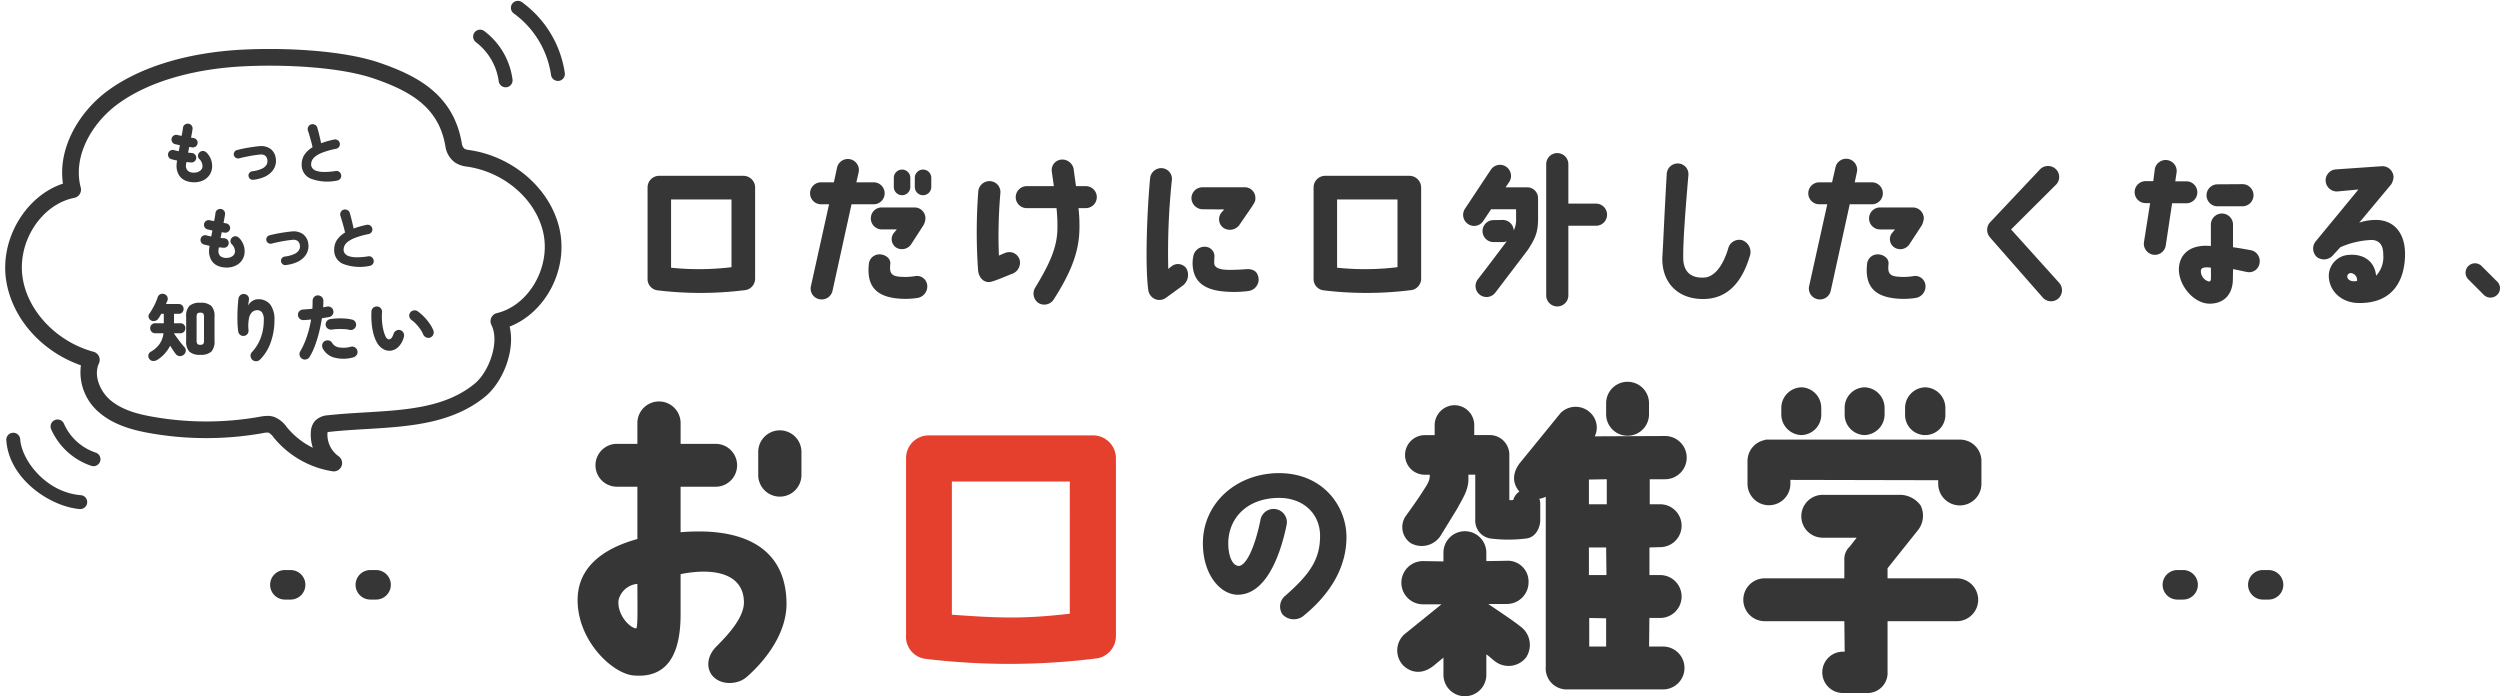
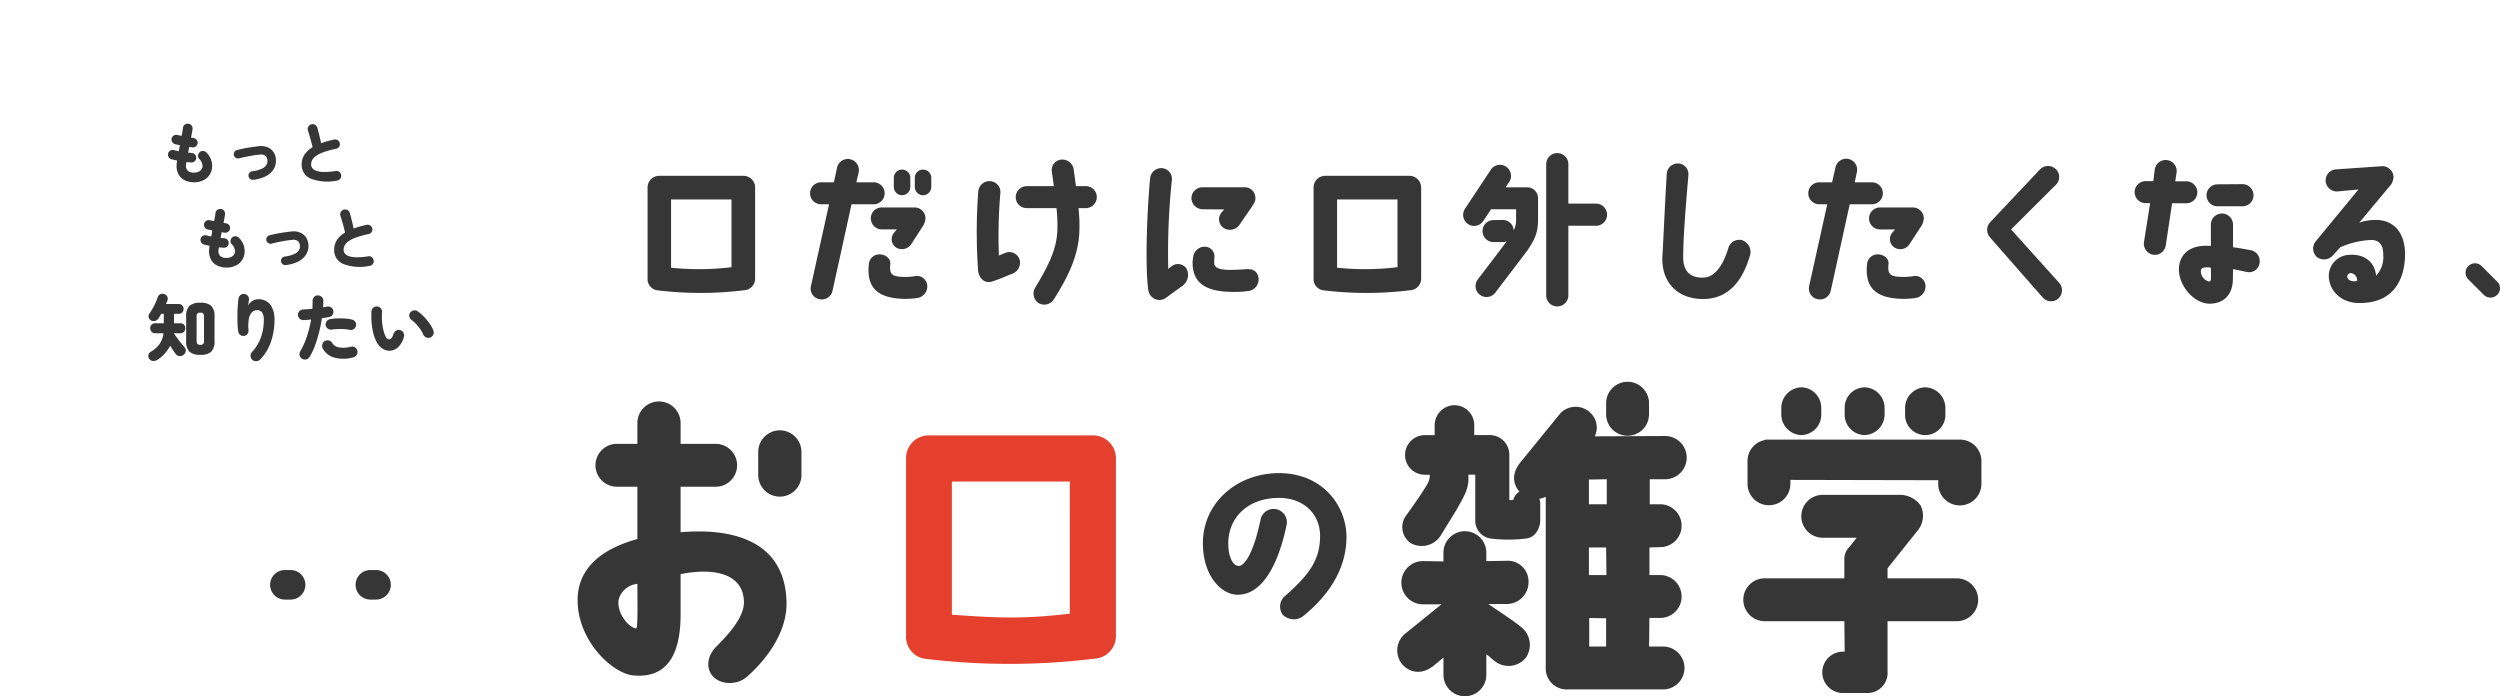
<svg xmlns="http://www.w3.org/2000/svg" width="480" height="133.679" viewBox="0 0 480 133.679">
  <defs>
    <clipPath id="a">
      <rect width="480" height="133.679" fill="none" />
    </clipPath>
    <clipPath id="b">
-       <rect width="109.123" height="97.74" fill="none" />
-     </clipPath>
+       </clipPath>
  </defs>
  <path d="M17.507,2.835h-1.1A2.835,2.835,0,0,1,13.573,0a2.835,2.835,0,0,1,2.834-2.835h1.1A2.835,2.835,0,0,1,20.342,0,2.835,2.835,0,0,1,17.507,2.835ZM1.1,2.835H0A2.835,2.835,0,0,1-2.834,0,2.835,2.835,0,0,1,0-2.835H1.1A2.835,2.835,0,0,1,3.935,0,2.835,2.835,0,0,1,1.1,2.835Z" transform="translate(54.698 112.283)" fill="#363636" />
  <path transform="translate(3.451 10.235)" fill="#363636" />
-   <path d="M17.507,2.835h-1.1A2.835,2.835,0,0,1,13.573,0a2.835,2.835,0,0,1,2.834-2.835h1.1A2.835,2.835,0,0,1,20.342,0,2.835,2.835,0,0,1,17.507,2.835ZM1.1,2.835H0A2.835,2.835,0,0,1-2.834,0,2.835,2.835,0,0,1,0-2.835H1.1A2.835,2.835,0,0,1,3.935,0,2.835,2.835,0,0,1,1.1,2.835Z" transform="translate(418.056 112.283)" fill="#363636" />
  <path transform="translate(36.573 10.235)" fill="#363636" />
  <g clip-path="url(#a)">
    <path d="M133.65,32.949V50.4a2.233,2.233,0,0,1-1.758,2.206,68.519,68.519,0,0,1-16.973.063A2.18,2.18,0,0,1,113,50.339V32.949a2.232,2.232,0,0,1,2.238-2.27h16.144a2.258,2.258,0,0,1,2.269,2.27m-4.539,2.27h-11.6V48.324a51.952,51.952,0,0,0,11.6-.1Z" transform="translate(11.334 3.077)" fill="#363636" />
    <path d="M141.518,52.17,145,36.442h-1.534a2.11,2.11,0,1,1,0-4.22h2.46l.608-2.812a2.122,2.122,0,0,1,4.155.863l-.447,1.95h3.324a2.11,2.11,0,0,1,0,4.22h-4.252l-3.644,16.59a2.12,2.12,0,0,1-2.525,1.631,2.072,2.072,0,0,1-1.631-2.493m16.718,2.365c-4.091-.383-6.041-2.3-5.594-6.584a2.03,2.03,0,0,1,2.206-1.887c.864.033,2.014.7,1.919,1.823-.193,1.726.16,2.334,1.853,2.461a11.817,11.817,0,0,0,2.813-.1,1.983,1.983,0,0,1,2.429,1.822,2.249,2.249,0,0,1-1.95,2.366,15.419,15.419,0,0,1-3.677.095m5.275-15.376a2.867,2.867,0,0,1-.383,1.31l-2.27,3.518a2.146,2.146,0,0,1-2.909.8,1.929,1.929,0,0,1-.575-2.749l.639-.767h-2.876a2.115,2.115,0,0,1-2.11-2.141,2.082,2.082,0,0,1,2.11-2.078H161.4a2.087,2.087,0,0,1,2.109,2.109m-2.908-7.8v1.758a1.583,1.583,0,1,1-3.166,0V31.36a1.583,1.583,0,1,1,3.166,0m4.027,0v1.758a1.582,1.582,0,1,1-3.164,0V31.36a1.582,1.582,0,1,1,3.164,0" transform="translate(14.178 2.781)" fill="#363636" />
    <path d="M170.7,49.154a104.313,104.313,0,0,1,.032-15.184A2.163,2.163,0,0,1,173,31.987a2.09,2.09,0,0,1,1.982,2.238,95.225,95.225,0,0,0-.288,12.052c.384-.16.864-.383,1.216-.512a2.077,2.077,0,0,1,2.749,1.247,2.27,2.27,0,0,1-1.47,2.782c-.928.351-2.622,1.118-3.836,1.47-1.279.415-2.462-.479-2.654-2.109m7.225-14.1a2.129,2.129,0,0,1,2.109-2.109h5.211c-.128-.959-.255-1.854-.383-2.718a2.024,2.024,0,0,1,1.693-2.365,2.219,2.219,0,0,1,2.493,1.79c.129,1.023.288,2.141.448,3.292h1.886a2.11,2.11,0,1,1,0,4.22h-1.406a29.319,29.319,0,0,1,.16,4.636c-.191,4.059-1.693,7.863-4.923,12.914a2.161,2.161,0,0,1-2.973.639,2.205,2.205,0,0,1-.544-2.973c2.782-4.571,4.06-7.544,4.22-10.8a31.229,31.229,0,0,0-.16-4.412h-5.723a2.108,2.108,0,0,1-2.109-2.11" transform="translate(17.095 2.793)" fill="#363636" />
    <path d="M200.4,52.743c-.607-4.508-.287-14.513.352-21.449a2.157,2.157,0,0,1,2.269-1.951,2.059,2.059,0,0,1,1.919,2.238,131.817,131.817,0,0,0-.7,17.134,4.319,4.319,0,0,1,.576-.48,1.97,1.97,0,0,1,2.877.32,2.568,2.568,0,0,1-.7,3.357l-3.164,2.3a2.106,2.106,0,0,1-1.6.415,2.172,2.172,0,0,1-1.822-1.886m20.555-17.518c0,.577-.223.767-.607,1.439l-2.525,3.676a2.253,2.253,0,0,1-3.069.416,2.04,2.04,0,0,1-.288-2.909l.512-.575-4.123-.033a2.19,2.19,0,0,1-2.174-2.141,2.116,2.116,0,0,1,2.174-2.078h7.863a2.044,2.044,0,0,1,2.238,2.206m.607,15.184a2.238,2.238,0,0,1-1.982,2.526,20.322,20.322,0,0,1-3.548.158c-4.06-.128-7.193-1.341-7.129-5.722a7.251,7.251,0,0,1,.128-1.055,2.2,2.2,0,0,1,2.558-1.853,1.837,1.837,0,0,1,1.5,2.045,10.3,10.3,0,0,0-.032,1.055c0,.831.895,1.342,3.1,1.309.7,0,1.726-.031,3-.128,1.31-.1,2.206.384,2.4,1.663" transform="translate(20.067 2.943)" fill="#363636" />
    <path d="M249.871,32.949V50.4a2.233,2.233,0,0,1-1.758,2.206,68.528,68.528,0,0,1-16.974.063,2.181,2.181,0,0,1-1.919-2.333V32.949a2.232,2.232,0,0,1,2.239-2.27H247.6a2.259,2.259,0,0,1,2.27,2.27m-4.54,2.27h-11.6V48.324a51.951,51.951,0,0,0,11.6-.1Z" transform="translate(22.99 3.077)" fill="#363636" />
    <path d="M255.663,37.405l4.956-7.48a2.114,2.114,0,0,1,2.941-.607,2.143,2.143,0,0,1,.606,2.94l-.7,1.023h4.124a2.089,2.089,0,0,1,2.11,2.11v3.931c0,2.493-.48,3.741-2.015,6.043l-6.2,8.151a2.11,2.11,0,0,1-3.357-2.558c1.567-2.014,4.412-5.785,5.563-7.32a1.92,1.92,0,0,1-.768.161h-1.758a2.11,2.11,0,1,1-.031-4.22l1.789-.033a2.131,2.131,0,0,1,2.109,2.014,4.6,4.6,0,0,0,.449-2.237V37.5h-4.8l-1.5,2.238a2.082,2.082,0,0,1-2.908.607,2.115,2.115,0,0,1-.608-2.941m25.158,3.261h-5.307V54.029a2.126,2.126,0,0,1-4.252,0V28.838a2.126,2.126,0,0,1,4.252,0v7.577h5.307a2.126,2.126,0,1,1,0,4.252" transform="translate(25.608 2.681)" fill="#363636" />
    <path d="M305.34,43.235a2.409,2.409,0,0,1,1.5,3.164c-1.31,4.316-3.8,8.088-8.823,8.152s-8.215-3.261-7.928-8.28c.224-3.517.287-6.329.831-15.76a2.112,2.112,0,0,1,2.238-1.982,2.05,2.05,0,0,1,1.919,2.269c-.577,6.745-1.023,12.563-.992,15.793,0,2.876,1.631,4,4.092,3.836,1.694-.128,3.421-1.854,4.54-5.563a2.2,2.2,0,0,1,2.621-1.63" transform="translate(29.094 2.861)" fill="#363636" />
    <path d="M315.7,52.17l3.485-15.728h-1.534a2.11,2.11,0,1,1,0-4.22h2.46l.639-2.812a2.107,2.107,0,1,1,4.124.863l-.416,1.95h3.293a2.11,2.11,0,1,1,0,4.22H323.5l-3.644,16.59a2.12,2.12,0,0,1-2.525,1.631A2.1,2.1,0,0,1,315.7,52.17m16.719,2.366c-4.092-.384-6.042-2.3-5.594-6.585a2.029,2.029,0,0,1,2.205-1.887c.864.033,2.015.7,1.919,1.823-.193,1.726.158,2.334,1.853,2.461a12.086,12.086,0,0,0,2.845-.1,1.97,1.97,0,0,1,2.4,1.822,2.248,2.248,0,0,1-1.95,2.366,15.417,15.417,0,0,1-3.676.1m5.306-15.377a3.931,3.931,0,0,1-.383,1.31l-2.3,3.518a2.11,2.11,0,0,1-2.878.8,1.91,1.91,0,0,1-.606-2.749l.639-.767H329.32a2.11,2.11,0,0,1,0-4.22h6.266a2.115,2.115,0,0,1,2.141,2.109" transform="translate(31.649 2.781)" fill="#363636" />
    <path d="M347.386,42.744a2.144,2.144,0,0,1-.064-2.973l9.59-10.166a2.152,2.152,0,0,1,3-.064,2.086,2.086,0,0,1,.1,2.973l-8.663,8.631,9.269,10.293a2.157,2.157,0,0,1-.223,3,2.131,2.131,0,0,1-3-.256L347.355,42.744Z" transform="translate(34.779 2.905)" fill="#363636" />
    <path d="M376.071,46.112a2.156,2.156,0,0,1-1.79-2.429l1.183-7.48H374.6a2.11,2.11,0,0,1,0-4.221h1.471l.288-2.269a2.116,2.116,0,0,1,4.188.607l-.256,1.694h2.141a2.11,2.11,0,1,1-.031,4.22h-2.718l-1.215,8.087a2.124,2.124,0,0,1-2.4,1.79m20.427,1.47a2.021,2.021,0,0,1-2.366,1.855c-.639-.1-2.11-.48-2.75-.545,0,.512-.031,2.078-.031,2.078-.065,2.686-1.632,4.539-4.477,4.539-3.1-.031-6.041-3.611-5.881-6.841.129-2.173,1.534-4.22,5.083-4.282.319,0,.7.031,1.054.031V40.325a2.126,2.126,0,0,1,4.252,0v4.347c.8.1,2.238.352,3.293.545a2.126,2.126,0,0,1,1.822,2.365M387.132,48.6a5.165,5.165,0,0,0-.958-.064c-.512.032-.9.161-.958.575a2.024,2.024,0,0,0,1.566,2.142c.16,0,.351-.128.351-.544.032-.544,0-1.47,0-2.11M388.41,32.59l4.763-.032a2.126,2.126,0,0,1,.032,4.252h-4.8a2.11,2.11,0,0,1,0-4.22" transform="translate(37.36 2.798)" fill="#363636" />
    <path d="M421.283,46.225c-.16,5.307-2.812,9.11-8.822,9.047-3.453,0-5.882-2.4-5.817-5.4a4.073,4.073,0,0,1,3.739-3.836c3.166-.288,5.114,1.437,5.339,4a5.237,5.237,0,0,0,1.375-4.06c.032-2.173-1.088-2.779-2.206-2.812a16.238,16.238,0,0,0-6.043,1.406l-1.374,1.5a2.287,2.287,0,0,1-3.069.415,2.2,2.2,0,0,1-.287-3.037l8.215-9.972-4.124.382a2.162,2.162,0,0,1-2.173-2.109,2.13,2.13,0,0,1,2.077-2.142l8.791-.607a2.157,2.157,0,0,1,2.173,2.078,3.145,3.145,0,0,1-.447,1.406l-6.137,7.352a10,10,0,0,1,3-.512c3.677-.1,5.914,2.557,5.786,6.905m-9.206,4.8a1.362,1.362,0,0,0-1.086-1.5.686.686,0,0,0-.8.608c-.032.574.639,1.15,1.886.895" transform="translate(40.485 2.908)" fill="#363636" />
    <path d="M430.766,49.032a1.808,1.808,0,0,1,2.557-2.557l2.973,2.973a1.758,1.758,0,0,1,0,2.557,1.814,1.814,0,0,1-2.557,0Z" transform="translate(43.152 4.608)" fill="#363636" />
  </g>
  <g clip-path="url(#b)">
    <path d="M88.794,16.238a1.336,1.336,0,0,1-1.324-1.165A11.353,11.353,0,0,0,83.12,7.6a1.337,1.337,0,1,1,1.606-2.137,13.885,13.885,0,0,1,5.395,9.269,1.336,1.336,0,0,1-1.154,1.5,1.313,1.313,0,0,1-.173.011" transform="translate(8.283 0.521)" fill="#363636" />
    <path d="M98.177,15.525a1.337,1.337,0,0,1-1.323-1.154A17.737,17.737,0,0,0,89.733,2.587,1.337,1.337,0,1,1,91.289.413,20.458,20.458,0,0,1,99.5,14.006a1.335,1.335,0,0,1-1.141,1.506,1.306,1.306,0,0,1-.185.013" transform="translate(8.944 0.016)" fill="#363636" />
    <path d="M17.068,82.166a1.342,1.342,0,0,1-.416-.067A12.9,12.9,0,0,1,8.938,75.07a1.337,1.337,0,0,1,2.454-1.064,10.183,10.183,0,0,0,6.092,5.552,1.337,1.337,0,0,1-.416,2.608" transform="translate(0.885 7.342)" fill="#363636" />
    <path d="M15.31,90.167c-.035,0-.07,0-.107,0C9.653,89.723,1.6,84.478,1.1,76.93a1.337,1.337,0,0,1,2.668-.177C4.036,80.78,8.707,86.968,15.413,87.5a1.337,1.337,0,0,1-.1,2.669" transform="translate(0.11 7.573)" fill="#363636" />
    <path d="M64,89.649a1.508,1.508,0,0,1-.243-.019A18.226,18.226,0,0,1,52.589,83.3l-.14-.169a3.188,3.188,0,0,0-.929-.906,3.124,3.124,0,0,0-1.165.081,62.044,62.044,0,0,1-21.517.028c-3.062-.531-6.954-1.468-9.884-3.994a10.07,10.07,0,0,1-3.507-9.057C7.9,66.647,2.223,60.273,1.093,52.986c-1.232-7.957,3.76-16.225,10.9-18.587-1.019-6.965,3.221-13.712,8.181-17.519,6.148-4.721,15.447-7.632,26.182-8.2,7.686-.407,19.254.025,26.554,2.556C80.147,13.747,87.057,17.367,88.6,26.79a1.5,1.5,0,0,0,.522.934,2.955,2.955,0,0,0,.952.235l.128.02c8.358,1.287,15.4,7.48,17.121,15.063,1.766,7.781-2.623,16.108-9.566,18.8,1.13,4.64-1.313,10.689-4.718,13.471-6.4,5.234-14.784,5.731-22.886,6.212-2.289.136-4.654.277-6.9.525a4.177,4.177,0,0,0-.456.07c0,.041-.011.1-.017.179a5.1,5.1,0,0,0,2.12,4.432A1.6,1.6,0,0,1,64,89.649M51.263,78.989a3.938,3.938,0,0,1,1.286.2A5.32,5.32,0,0,1,54.93,81.1l.129.156a14.9,14.9,0,0,0,4.911,3.855,8.056,8.056,0,0,1-.376-3.053A3.485,3.485,0,0,1,60.346,80a3.745,3.745,0,0,1,2.56-1.131c2.323-.26,4.73-.4,7.06-.54,7.943-.471,15.446-.917,21.049-5.495,2.795-2.283,4.884-8.06,3.247-11.295a1.6,1.6,0,0,1,1.055-2.281c6.156-1.478,10.39-8.867,8.885-15.5-1.438-6.331-7.394-11.516-14.487-12.607l-.12-.019a5.08,5.08,0,0,1-2.355-.812,4.655,4.655,0,0,1-1.8-3c-1.2-7.337-6.3-10.52-13.581-13.043C65,11.888,53.923,11.5,46.524,11.883c-10.093.529-18.759,3.206-24.4,7.536-4.49,3.447-8.308,9.649-6.714,15.731a1.6,1.6,0,0,1-1.233,1.976C7.824,38.4,3.188,45.586,4.259,52.5c1,6.455,6.6,12.289,13.613,14.185A1.6,1.6,0,0,1,18.909,68.9c-1.106,2.407.275,5.412,2.137,7.019,2.323,2,5.52,2.774,8.341,3.265a58.814,58.814,0,0,0,20.391-.024,8.57,8.57,0,0,1,1.485-.166" transform="translate(0.091 0.858)" fill="#363636" />
  </g>
  <g clip-path="url(#a)">
    <path d="M34.311,32.828a4.048,4.048,0,0,1-1.741-.355A2.69,2.69,0,0,1,31.386,31.4a3.421,3.421,0,0,1-.43-1.79,6.237,6.237,0,0,1,.112-.947q-.312-.063-.586-.131l-.524-.131a.849.849,0,0,1-.53-.437.875.875,0,0,1-.068-.7.831.831,0,0,1,.437-.536.892.892,0,0,1,.7-.063c.108.034.238.067.387.1s.316.067.5.1q.05-.287.107-.573t.106-.574c-.2-.042-.383-.081-.549-.119s-.3-.069-.4-.094a.858.858,0,0,1-.544-.43.892.892,0,0,1-.08-.693.852.852,0,0,1,.43-.542.894.894,0,0,1,.692-.08l.318.068c.138.03.293.061.468.094q.1-.5.168-.9t.094-.667a.832.832,0,0,1,.369-.605.938.938,0,0,1,.7-.157.85.85,0,0,1,.6.369.9.9,0,0,1,.162.692c-.025.193-.062.425-.112.7s-.108.578-.174.91c.174.024.328.051.461.075a.918.918,0,0,1,.612.343.846.846,0,0,1,.187.667.887.887,0,0,1-.35.605.87.87,0,0,1-.673.182c-.076-.009-.163-.02-.262-.037s-.208-.033-.325-.05c-.034.183-.068.368-.107.555s-.073.369-.106.542c.117.009.235.02.355.031s.235.024.343.032a.9.9,0,0,1,.636.306.859.859,0,0,1,.224.655.837.837,0,0,1-.293.624.9.9,0,0,1-.656.237c-.149-.008-.3-.021-.461-.036s-.316-.03-.474-.037c-.025.149-.045.281-.062.393a1.958,1.958,0,0,0-.025.267,1.291,1.291,0,0,0,.381,1.03,1.742,1.742,0,0,0,1.166.331,1.87,1.87,0,0,0,1.173-.356,1.109,1.109,0,0,0,.461-.918,1.99,1.99,0,0,0-.648-1.372.808.808,0,0,1-.212-.68.9.9,0,0,1,.362-.629.843.843,0,0,1,.68-.194,1.051,1.051,0,0,1,.629.343,3.733,3.733,0,0,1,.78,1.185,3.515,3.515,0,0,1,.256,1.323,2.955,2.955,0,0,1-1.672,2.757,3.938,3.938,0,0,1-1.809.4" transform="translate(2.94 2.164)" fill="#363636" />
    <path d="M44.551,31.96a.769.769,0,0,1-.605-.162.83.83,0,0,1-.318-.549.756.756,0,0,1,.162-.605.83.83,0,0,1,.549-.318,6.021,6.021,0,0,0,1.853-.494,1.99,1.99,0,0,0,.891-.76,1.357,1.357,0,0,0,.163-.893,1.274,1.274,0,0,0-.418-.847,1.443,1.443,0,0,0-1.017-.211c-.266.024-.575.062-.93.111s-.717.111-1.091.18-.732.144-1.073.219-.633.145-.874.212a.808.808,0,0,1-.624-.08.834.834,0,0,1-.4-.494.808.808,0,0,1,.081-.624.787.787,0,0,1,.506-.387c.265-.074.58-.151.942-.23s.742-.151,1.141-.219.79-.125,1.173-.18.723-.094,1.023-.118a3.122,3.122,0,0,1,2.17.523,2.671,2.671,0,0,1,1.011,1.86,3.006,3.006,0,0,1-.1,1.329,3.194,3.194,0,0,1-.717,1.222,4.242,4.242,0,0,1-1.384.967,7.141,7.141,0,0,1-2.115.549" transform="translate(4.091 2.557)" fill="#363636" />
    <path d="M59.431,32.5a9.049,9.049,0,0,1-5.066-.381,2.816,2.816,0,0,1-1.721-2.7,3.351,3.351,0,0,1,.549-1.916,4.706,4.706,0,0,1,1.535-1.4c-.059-.308-.142-.659-.25-1.054s-.221-.79-.338-1.186-.22-.734-.311-1.016a.9.9,0,0,1,.094-.705.886.886,0,0,1,.556-.442.943.943,0,0,1,.729.094.887.887,0,0,1,.442.555q.188.662.381,1.453t.343,1.527c.366-.14.757-.27,1.173-.386s.848-.224,1.3-.323a.921.921,0,0,1,1.111.685.894.894,0,0,1-.7,1.085,16.033,16.033,0,0,0-2.488.681,5.889,5.889,0,0,0-1.455.754,2.2,2.2,0,0,0-.679.78,1.85,1.85,0,0,0-.182.78,1.224,1.224,0,0,0,.224.711,1.538,1.538,0,0,0,.761.524,4.612,4.612,0,0,0,1.453.224,13.167,13.167,0,0,0,2.3-.187.835.835,0,0,1,.685.18.933.933,0,0,1,.35.618.847.847,0,0,1-.175.687.958.958,0,0,1-.624.361" transform="translate(5.28 2.173)" fill="#363636" />
    <path d="M39.98,47.709a4.048,4.048,0,0,1-1.741-.355,2.69,2.69,0,0,1-1.185-1.074,3.421,3.421,0,0,1-.43-1.79,6.237,6.237,0,0,1,.112-.947q-.312-.063-.586-.131l-.524-.131a.849.849,0,0,1-.53-.437.875.875,0,0,1-.068-.7.831.831,0,0,1,.437-.536.892.892,0,0,1,.7-.063c.108.034.238.067.387.1s.316.067.5.1q.05-.287.107-.573t.106-.574c-.2-.042-.383-.081-.549-.119s-.3-.069-.4-.094a.858.858,0,0,1-.544-.43.892.892,0,0,1-.08-.693.852.852,0,0,1,.43-.542.894.894,0,0,1,.692-.08l.318.068c.138.03.293.061.468.094q.1-.5.168-.9t.094-.667a.832.832,0,0,1,.369-.605.938.938,0,0,1,.7-.157.85.85,0,0,1,.6.369.9.9,0,0,1,.162.692c-.025.193-.062.425-.112.7s-.108.578-.174.91c.174.024.328.051.461.075a.918.918,0,0,1,.612.343.846.846,0,0,1,.187.667.887.887,0,0,1-.35.605.87.87,0,0,1-.673.182c-.076-.009-.163-.02-.262-.037s-.208-.033-.325-.05c-.034.183-.068.368-.107.555s-.073.369-.106.542c.117.009.235.02.355.031s.235.024.343.032a.9.9,0,0,1,.636.306.859.859,0,0,1,.224.655.837.837,0,0,1-.293.624.9.9,0,0,1-.656.237c-.149-.008-.3-.021-.461-.036s-.316-.03-.474-.037c-.025.149-.045.281-.062.393a1.958,1.958,0,0,0-.025.267,1.291,1.291,0,0,0,.381,1.03,1.742,1.742,0,0,0,1.166.331,1.87,1.87,0,0,0,1.173-.356,1.109,1.109,0,0,0,.461-.918,1.99,1.99,0,0,0-.648-1.372.808.808,0,0,1-.212-.68.9.9,0,0,1,.362-.629.843.843,0,0,1,.68-.194,1.051,1.051,0,0,1,.629.343,3.733,3.733,0,0,1,.78,1.185,3.515,3.515,0,0,1,.256,1.323,2.955,2.955,0,0,1-1.672,2.757,3.938,3.938,0,0,1-1.809.4" transform="translate(3.509 3.656)" fill="#363636" />
    <path d="M50.22,46.842a.77.77,0,0,1-.605-.162.83.83,0,0,1-.318-.549.756.756,0,0,1,.162-.605.83.83,0,0,1,.549-.318,6.012,6.012,0,0,0,1.853-.494,1.99,1.99,0,0,0,.891-.76,1.357,1.357,0,0,0,.163-.893,1.274,1.274,0,0,0-.418-.847A1.443,1.443,0,0,0,51.48,42c-.266.024-.574.062-.93.111s-.717.111-1.091.18-.731.144-1.073.219-.633.145-.873.212a.81.81,0,0,1-.625-.08.838.838,0,0,1-.4-.494.808.808,0,0,1,.081-.624.786.786,0,0,1,.507-.387c.264-.074.58-.151.941-.23s.742-.151,1.141-.219.791-.125,1.173-.18.723-.094,1.024-.118a3.125,3.125,0,0,1,2.17.523,2.67,2.67,0,0,1,1.01,1.86,2.99,2.99,0,0,1-.1,1.329,3.194,3.194,0,0,1-.717,1.222,4.242,4.242,0,0,1-1.384.967,7.141,7.141,0,0,1-2.115.549" transform="translate(4.66 4.05)" fill="#363636" />
    <path d="M65.1,47.387a9.049,9.049,0,0,1-5.066-.381,2.816,2.816,0,0,1-1.721-2.7,3.351,3.351,0,0,1,.549-1.916,4.706,4.706,0,0,1,1.535-1.4c-.059-.308-.142-.659-.25-1.054s-.221-.79-.338-1.186-.22-.734-.311-1.016a.9.9,0,0,1,.094-.705.886.886,0,0,1,.556-.442.943.943,0,0,1,.729.094.887.887,0,0,1,.442.555q.188.662.381,1.453t.343,1.527c.366-.14.757-.27,1.173-.386s.848-.224,1.3-.323a.921.921,0,0,1,1.111.685.894.894,0,0,1-.7,1.085,16.033,16.033,0,0,0-2.488.681,5.888,5.888,0,0,0-1.455.754,2.2,2.2,0,0,0-.679.78,1.85,1.85,0,0,0-.182.78,1.224,1.224,0,0,0,.224.711,1.538,1.538,0,0,0,.761.524,4.612,4.612,0,0,0,1.453.224,13.166,13.166,0,0,0,2.3-.187.835.835,0,0,1,.685.18.933.933,0,0,1,.35.618.847.847,0,0,1-.175.687.958.958,0,0,1-.624.361" transform="translate(5.849 3.666)" fill="#363636" />
    <path d="M27.56,63.982a1.362,1.362,0,0,1-.843.176.874.874,0,0,1-.688-.457.954.954,0,0,1-.125-.723.879.879,0,0,1,.45-.582A5.281,5.281,0,0,0,28,60.957a4.494,4.494,0,0,0,.792-2.113H27.21a.91.91,0,0,1-.7-.287.96.96,0,0,1-.267-.681.925.925,0,0,1,.969-.954h1.641v-1.81h-.49a8.66,8.66,0,0,1-.561.926,1.107,1.107,0,0,1-.64.435.983.983,0,0,1-1.215-.673.73.73,0,0,1,.113-.674,14.625,14.625,0,0,0,.933-1.571,10.233,10.233,0,0,0,.682-1.614.91.91,0,0,1,.49-.582,1.011,1.011,0,0,1,.787-.036.938.938,0,0,1,.589,1.264c-.037.094-.079.2-.127.308s-.092.224-.139.337H31.7a.907.907,0,0,1,.7.274,1,1,0,0,1,0,1.334.907.907,0,0,1-.7.274h-.884v1.81h1.207a.928.928,0,0,1,.707.273.953.953,0,0,1,.26.681.983.983,0,0,1-.26.681.9.9,0,0,1-.707.287H30.787q.254.394.619.892c.243.332.49.658.743.975s.478.585.673.8a.942.942,0,0,1,.252.744,1.125,1.125,0,0,1-1.178.976.994.994,0,0,1-.728-.386q-.226-.281-.519-.715t-.575-.9A7.085,7.085,0,0,1,29,62.789a6.661,6.661,0,0,1-1.439,1.193m8.308-1a2.971,2.971,0,0,1-2.1-.6,2.843,2.843,0,0,1-.624-2.091V55.673a2.821,2.821,0,0,1,.624-2.085,2.994,2.994,0,0,1,2.1-.6,3,3,0,0,1,2.1.6,2.826,2.826,0,0,1,.624,2.085v4.618a2.847,2.847,0,0,1-.624,2.091,2.975,2.975,0,0,1-2.1.6m0-1.923a.7.7,0,0,0,.569-.175,1.245,1.245,0,0,0,.134-.7v-4.45a1.159,1.159,0,0,0-.134-.672.71.71,0,0,0-.569-.169.732.732,0,0,0-.574.169,1.106,1.106,0,0,0-.141.672v4.45a1.188,1.188,0,0,0,.141.7.719.719,0,0,0,.574.175" transform="translate(2.596 5.141)" fill="#363636" />
    <path d="M44.289,63.936a1.071,1.071,0,0,1-.337-.731.945.945,0,0,1,.267-.744,8.161,8.161,0,0,0,1.7-2.772,9.778,9.778,0,0,0,.575-3.4,2.359,2.359,0,0,0-.344-1.46,1.125,1.125,0,0,0-.919-.42,1.432,1.432,0,0,0-.968.364,2.215,2.215,0,0,0-.617,1.208,7.624,7.624,0,0,0-.085,2.259,1.008,1.008,0,0,1-.21.744.942.942,0,0,1-.674.364.958.958,0,0,1-.729-.209,1,1,0,0,1-.365-.66,15.309,15.309,0,0,1-.14-1.685q-.028-.9-.008-1.769t.078-1.606c.036-.491.074-.891.112-1.2a1.041,1.041,0,0,1,.379-.7.943.943,0,0,1,.758-.21,1.021,1.021,0,0,1,.688.364.986.986,0,0,1,.182.8c-.009.094-.03.253-.063.478s-.058.417-.077.575a2.016,2.016,0,0,1,.442-.6,2.389,2.389,0,0,1,.652-.442,1.73,1.73,0,0,1,.729-.169,2.856,2.856,0,0,1,2.449,1.046,4.814,4.814,0,0,1,.779,2.927,12.81,12.81,0,0,1-.688,4.211,8.826,8.826,0,0,1-2.063,3.381,1.089,1.089,0,0,1-.744.33,1.008,1.008,0,0,1-.758-.273" transform="translate(4.155 5.145)" fill="#363636" />
    <path d="M52.8,63.714a1.015,1.015,0,0,1-.484-.646.985.985,0,0,1,.12-.786,14.976,14.976,0,0,0,1.276-2.863,20.857,20.857,0,0,0,.8-3.243c-.253.029-.5.051-.737.07s-.465.032-.681.042a1,1,0,0,1-.75-.246,1.019,1.019,0,0,1,.638-1.789c.29-.018.588-.04.891-.063s.6-.048.891-.078q.041-.784.042-1.472a1.079,1.079,0,0,1,.26-.758.93.93,0,0,1,.709-.338,1.048,1.048,0,0,1,.758.275.984.984,0,0,1,.338.736q0,.576-.043,1.277.38-.069.716-.127a1.01,1.01,0,0,1,.786.127.946.946,0,0,1,.449.646.963.963,0,0,1-.14.786,1.011,1.011,0,0,1-.66.435q-.294.056-.646.112t-.744.127q-.2,1.306-.533,2.661a24.248,24.248,0,0,1-.793,2.581,12.468,12.468,0,0,1-1.032,2.169,1.042,1.042,0,0,1-.645.478.967.967,0,0,1-.787-.112m9.8-.266a6.837,6.837,0,0,1-3.712.014,3.484,3.484,0,0,1-2.14-1.741,1.147,1.147,0,0,1-.07-.808.939.939,0,0,1,.491-.611,1.04,1.04,0,0,1,1.418.408,1.789,1.789,0,0,0,1.193.8,5.386,5.386,0,0,0,2.4-.111.953.953,0,0,1,.779.14,1.057,1.057,0,0,1,.457.673.979.979,0,0,1-.155.772,1.12,1.12,0,0,1-.659.463m-.7-5.278a5.621,5.621,0,0,0-1.031-.147c-.4-.022-.8-.028-1.215-.013a8.9,8.9,0,0,0-1.137.1,1.089,1.089,0,0,1-.766-.168.956.956,0,0,1-.427-.63,1.019,1.019,0,0,1,.161-.759.976.976,0,0,1,.639-.435,9.51,9.51,0,0,1,1.431-.154,13.336,13.336,0,0,1,1.516.028,8.36,8.36,0,0,1,1.319.2,1.007,1.007,0,0,1,.281,1.845,1.041,1.041,0,0,1-.772.133" transform="translate(5.215 5.17)" fill="#363636" />
    <path d="M65.945,60.531a6.907,6.907,0,0,1-.7-1.663,11.578,11.578,0,0,1-.379-2.1,16.5,16.5,0,0,1-.05-2.315.957.957,0,0,1,.33-.715,1,1,0,0,1,.751-.254.93.93,0,0,1,.709.338,1.025,1.025,0,0,1,.245.757,11.571,11.571,0,0,0,.007,1.854,10.013,10.013,0,0,0,.267,1.634,6.292,6.292,0,0,0,.427,1.215q.324.6.766.491c.295-.074.545-.426.75-1.052A1.089,1.089,0,0,1,69.6,58.1a.944.944,0,0,1,.793-.069.96.96,0,0,1,.582.519,1.144,1.144,0,0,1,.063.8,4.122,4.122,0,0,1-.983,1.824,2.577,2.577,0,0,1-1.4.774,2.367,2.367,0,0,1-1.481-.239,3.1,3.1,0,0,1-1.228-1.18m10.161-1.08a1.023,1.023,0,0,1-.793-.042,1.082,1.082,0,0,1-.568-.577,4.823,4.823,0,0,0-.541-.975,9.091,9.091,0,0,0-.786-.975,5.593,5.593,0,0,0-.863-.772,1.146,1.146,0,0,1-.457-.667.923.923,0,0,1,.162-.792,1.051,1.051,0,0,1,.673-.415.976.976,0,0,1,.772.176,9.206,9.206,0,0,1,1.255,1.1A10.141,10.141,0,0,1,76.015,56.8a6.315,6.315,0,0,1,.694,1.284,1.062,1.062,0,0,1-.6,1.361" transform="translate(6.5 5.364)" fill="#363636" />
    <path d="M100.791,108.187c0-5.738,4.055-9.667,11.477-11.725V86.42h-3.93a4.116,4.116,0,0,1,0-8.232h3.93V74.2a4.148,4.148,0,0,1,8.3,0v3.992H127.3a4.116,4.116,0,0,1,0,8.232h-6.736v8.733c12.1-1,20.084,2.993,20.334,13.347.187,5.8-3.868,11.165-7.672,14.471-1.746,1.5-4.864,1.559-6.424-.125-1.372-1.435-1.248-3.93.685-5.8,2.87-2.868,5.177-5.738,5.24-8.358,0-5.551-5.614-6.8-12.163-5.488v7.733c0,8.3-2.994,12.227-8.982,11.727-4.055-.312-10.791-6.612-10.791-14.471m7.859,0c-.312,2.808,2.183,5.364,3.368,5.428.374.062.25-4.678.25-8.546a4.093,4.093,0,0,0-3.618,3.118m26.82-24.013V79.746a4.148,4.148,0,0,1,8.3,0v4.428a4.148,4.148,0,0,1-8.3,0" transform="translate(10.109 7.029)" fill="#363636" />
    <path d="M198.4,80.4v34.055a4.357,4.357,0,0,1-3.43,4.3,133.8,133.8,0,0,1-33.12.124,4.257,4.257,0,0,1-3.742-4.554V80.4a4.353,4.353,0,0,1,4.366-4.429h31.5A4.405,4.405,0,0,1,198.4,80.4m-8.856,4.428H166.9V110.4c9.23.685,14.033.811,22.641-.188Z" transform="translate(15.858 7.62)" fill="#e53f2d" />
    <path d="M232.4,94.763c.078-4.288-3.118-7.524-8.07-7.447-6.238.118-9.474,4.133-9.552,8.538-.038,2.534.742,4.406,1.95,4.522,1.325.078,3.041-3.08,4.21-8.733a2.558,2.558,0,0,1,5.068.7c-.9,4.521-3.469,13.527-9.4,13.566-3.391,0-6.822-3.975-6.7-10.174.155-7.447,6.354-13.021,14.346-13.177,8.654-.117,13.216,6.315,13.216,12.28,0,5.106-2.417,10.409-8.342,15.2a2.981,2.981,0,0,1-3.938-.351,2.674,2.674,0,0,1,.585-3.625c4.4-3.9,6.589-6.705,6.627-11.306" transform="translate(21.053 8.281)" fill="#363636" />
    <path d="M244.89,121.009a4.2,4.2,0,0,1,.249-5.863l7.173-5.8h-3.555a4.148,4.148,0,0,1,0-8.3l3.929.062V99.429a4.117,4.117,0,1,1,8.234,0v1.622l3.866-.063a3.99,3.99,0,0,1,4.242,4.116,4.178,4.178,0,0,1-4.179,4.179h-3.555c2.37,1.622,4.677,3.118,6.238,4.366a4.353,4.353,0,0,1,1,5.926,4.284,4.284,0,0,1-5.988.685c-.5-.374-1.061-.935-1.622-1.31v3.93a4.117,4.117,0,0,1-8.234,0v-3.305l-1.808,1.5c-2.121,1.746-4.367,1.559-5.988-.063m50.4-35.676h-2.994v4.8h2a4.116,4.116,0,1,1,0,8.232l-2.058.063v5.3h2.058a4.117,4.117,0,1,1,0,8.234H292.23l-.063,5.488h2.683a4.116,4.116,0,0,1,0,8.232H276.574a4.028,4.028,0,0,1-4.241-4.365V88.7a4.16,4.16,0,0,1-1.248.374,2.205,2.205,0,0,1,.187.873v3.244c0,1.372-.811,3.181-2.5,3.493a27.211,27.211,0,0,1-6.736.063,3.456,3.456,0,0,1-3.243-3.556V84.459h-1.311v.874c0,1.995-1,3.555-2.246,5.8l-3.181,5.177a4.335,4.335,0,0,1-5.613,1.31,3.723,3.723,0,0,1-.935-5.3c1.434-1.995,2.619-3.679,3.305-4.8.873-1.309,1.309-2.059,1.247-3.057h-1a3.768,3.768,0,0,1-3.743-3.8,3.807,3.807,0,0,1,3.743-3.8H251V74.916a3.862,3.862,0,0,1,3.8-3.8,3.82,3.82,0,0,1,3.8,3.8V76.85h2.995a3.766,3.766,0,0,1,3.742,3.8v8.67a3.039,3.039,0,0,0,.748,0,2.856,2.856,0,0,1,1.185-1.622c-1.435-1.622-1.372-3.742.25-5.675l7.671-9.42a4.085,4.085,0,0,1,5.863.125,3.874,3.874,0,0,1,.685,4.366l13.472-.062a4.148,4.148,0,1,1,.063,8.3m-11.227,0-3.43.062v4.741h3.43Zm-.062,18.4-.063-5.3h-3.305v5.3Zm-.063,8.3-3.244-.062v5.488h3.244Zm8.234-41.29v2.121a4.117,4.117,0,0,1-8.234,0V70.737a4.117,4.117,0,0,1,8.234,0" transform="translate(24.455 6.682)" fill="#363636" />
    <path d="M324.663,98.147q.561-.749,1.309-1.685h-6.424a4.117,4.117,0,1,1,0-8.232H334.08a4.923,4.923,0,0,1,4.18,2.059,4.49,4.49,0,0,1-.687,4.926s-3.681,4.617-5.675,7.111v1.933h13.285a4.116,4.116,0,0,1,0,8.232H331.9v9.669a3.862,3.862,0,0,1-4.116,4.116h-4.242a3.97,3.97,0,1,1,.124-7.921l-.062-5.865H308.321a4.116,4.116,0,0,1,0-8.232H323.6V100.58a3.253,3.253,0,0,1,1.06-2.433M308.446,77.626h37.361a4.114,4.114,0,0,1,4.117,4.116V86.11a4.148,4.148,0,0,1-8.3,0v-.687l-28.379-.063v.749a4.117,4.117,0,0,1-8.234,0V81.743a4.1,4.1,0,0,1,3.43-4.054Zm10.728-5.987V72.7a3.919,3.919,0,0,1-3.8,4.055A3.97,3.97,0,0,1,311.5,72.7V71.64a3.969,3.969,0,0,1,3.865-4.055,3.919,3.919,0,0,1,3.8,4.055m8.3-4.055a3.97,3.97,0,0,1,3.866,4.055V72.7a3.97,3.97,0,0,1-3.866,4.055,3.92,3.92,0,0,1-3.8-4.055V71.64a3.919,3.919,0,0,1,3.8-4.055m11.663,0A3.97,3.97,0,0,1,343,71.64V72.7a3.872,3.872,0,1,1-7.735,0V71.64a3.971,3.971,0,0,1,3.868-4.055" transform="translate(30.511 6.779)" fill="#363636" />
    <path d="M80.326,102.048" transform="translate(8.057 10.235)" fill="#363636" />
    <path d="M34.4,102.048" transform="translate(3.451 10.235)" fill="#363636" />
    <path d="M410.562,102.048" transform="translate(41.179 10.235)" fill="#363636" />
    <path d="M364.641,102.048" transform="translate(36.573 10.235)" fill="#363636" />
  </g>
</svg>